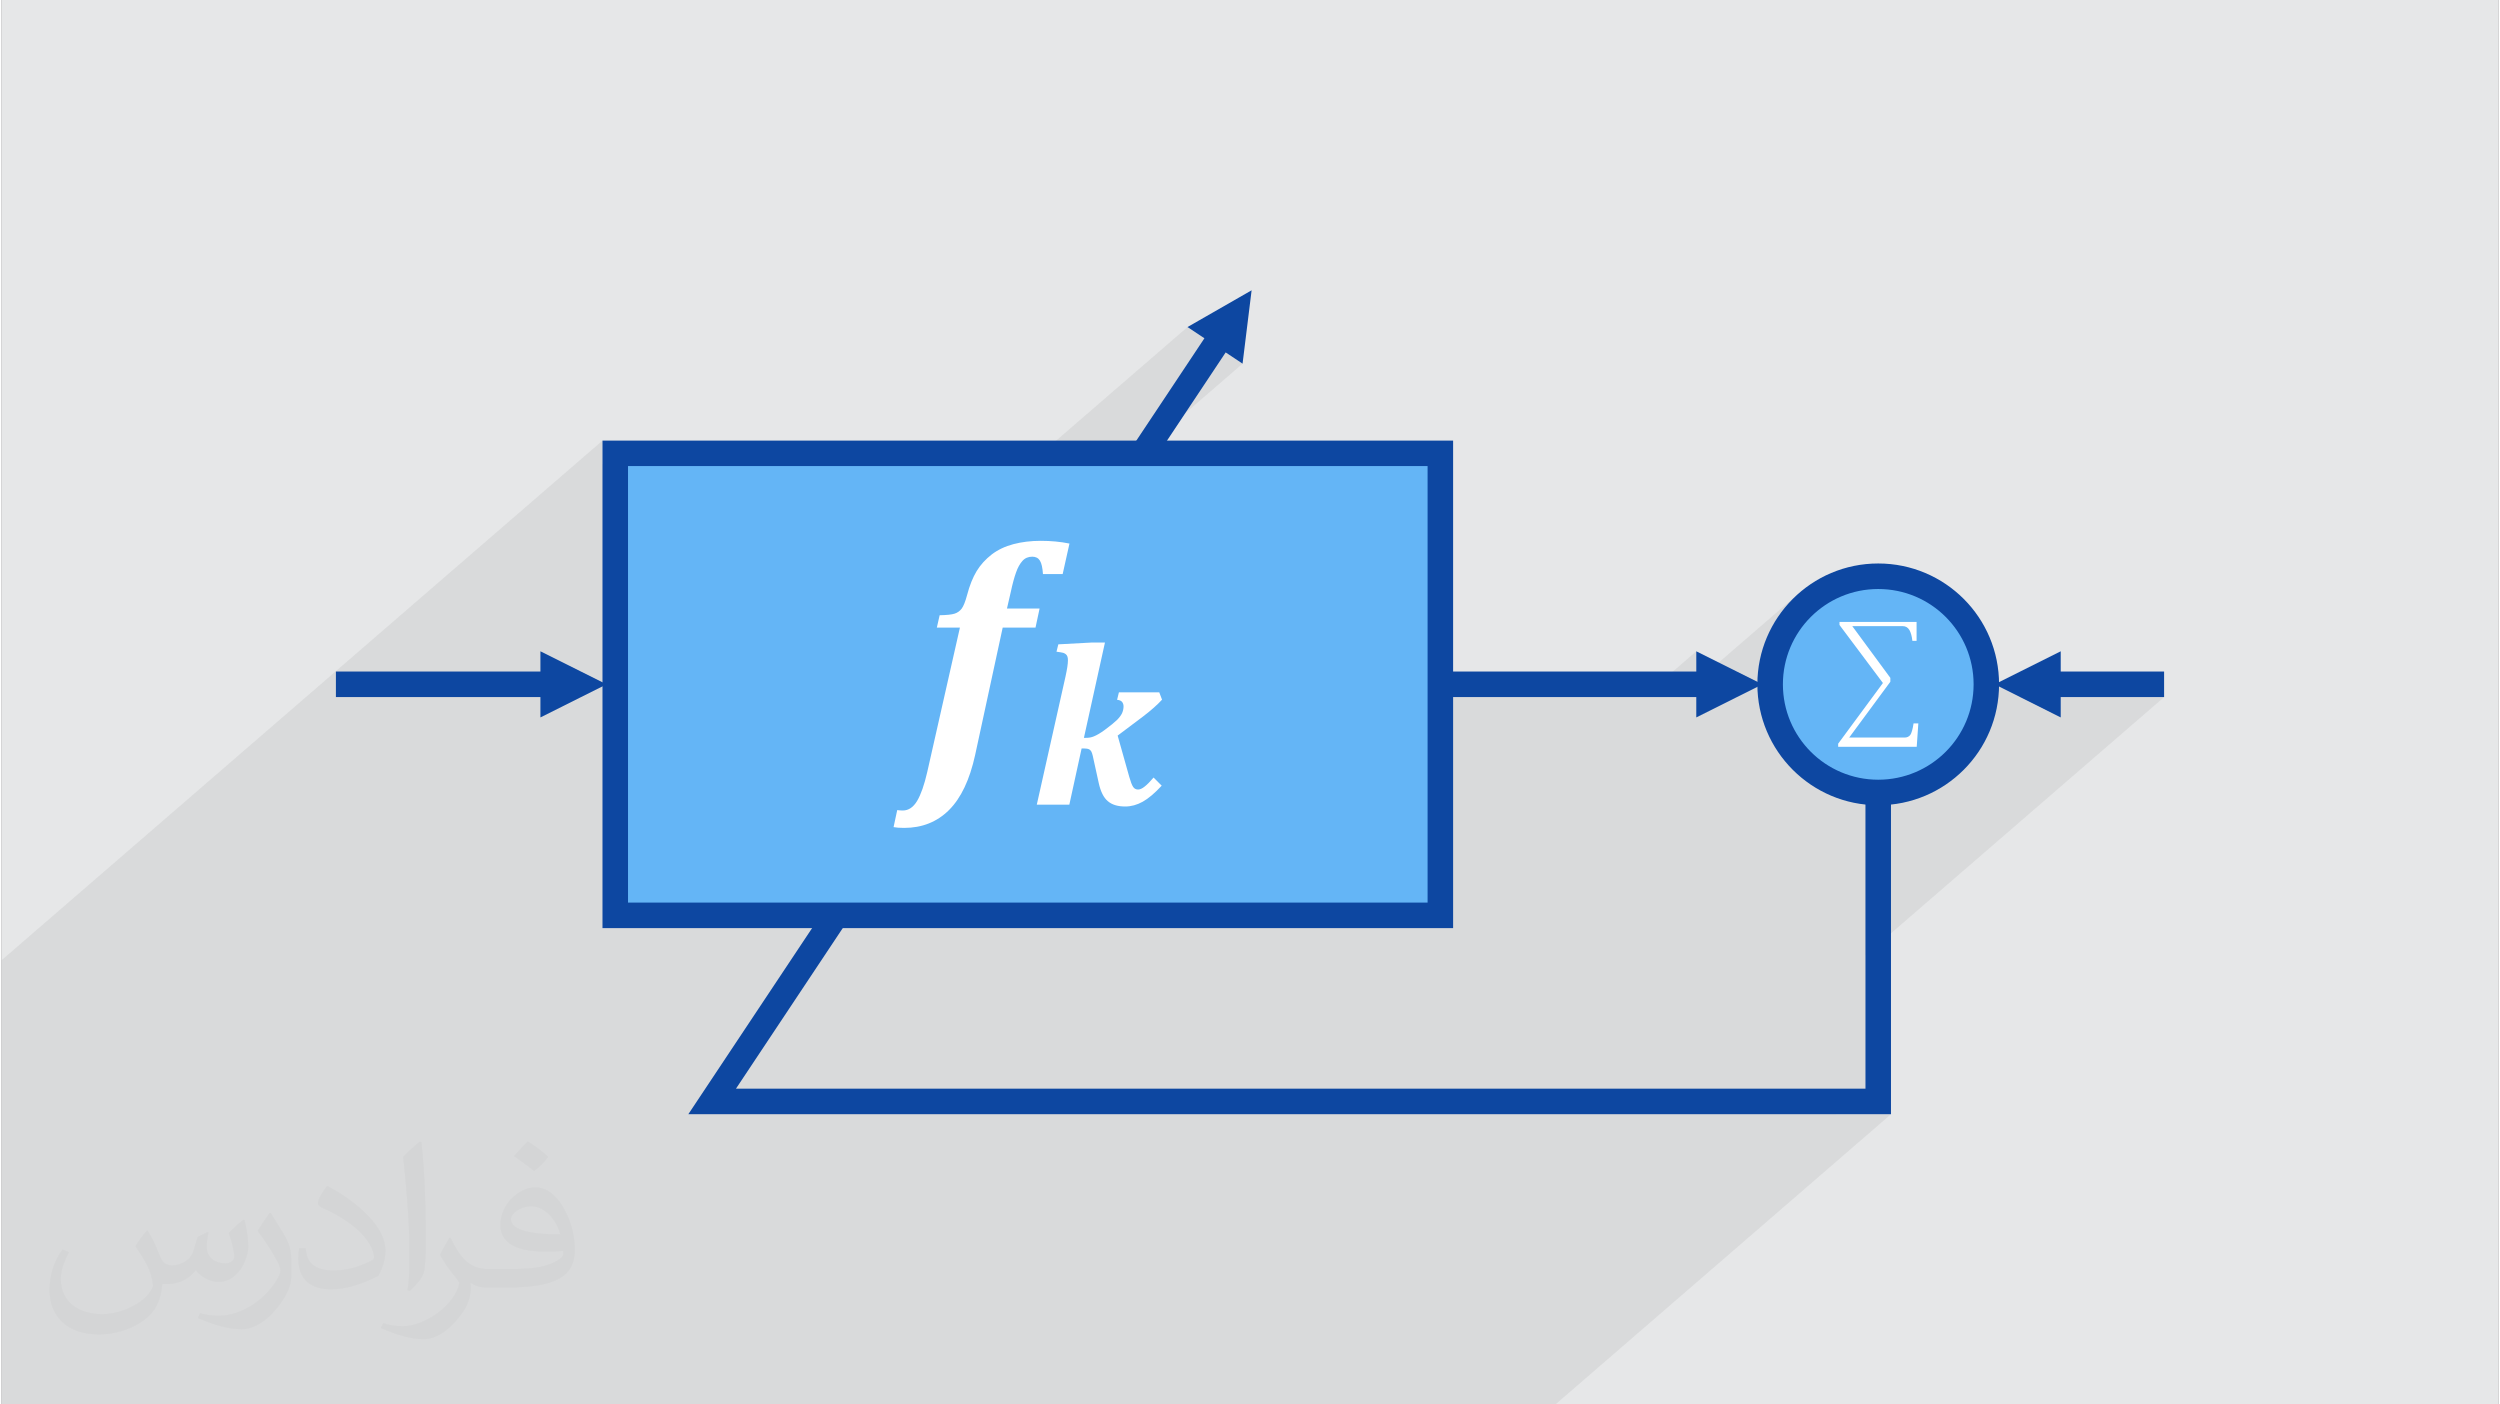
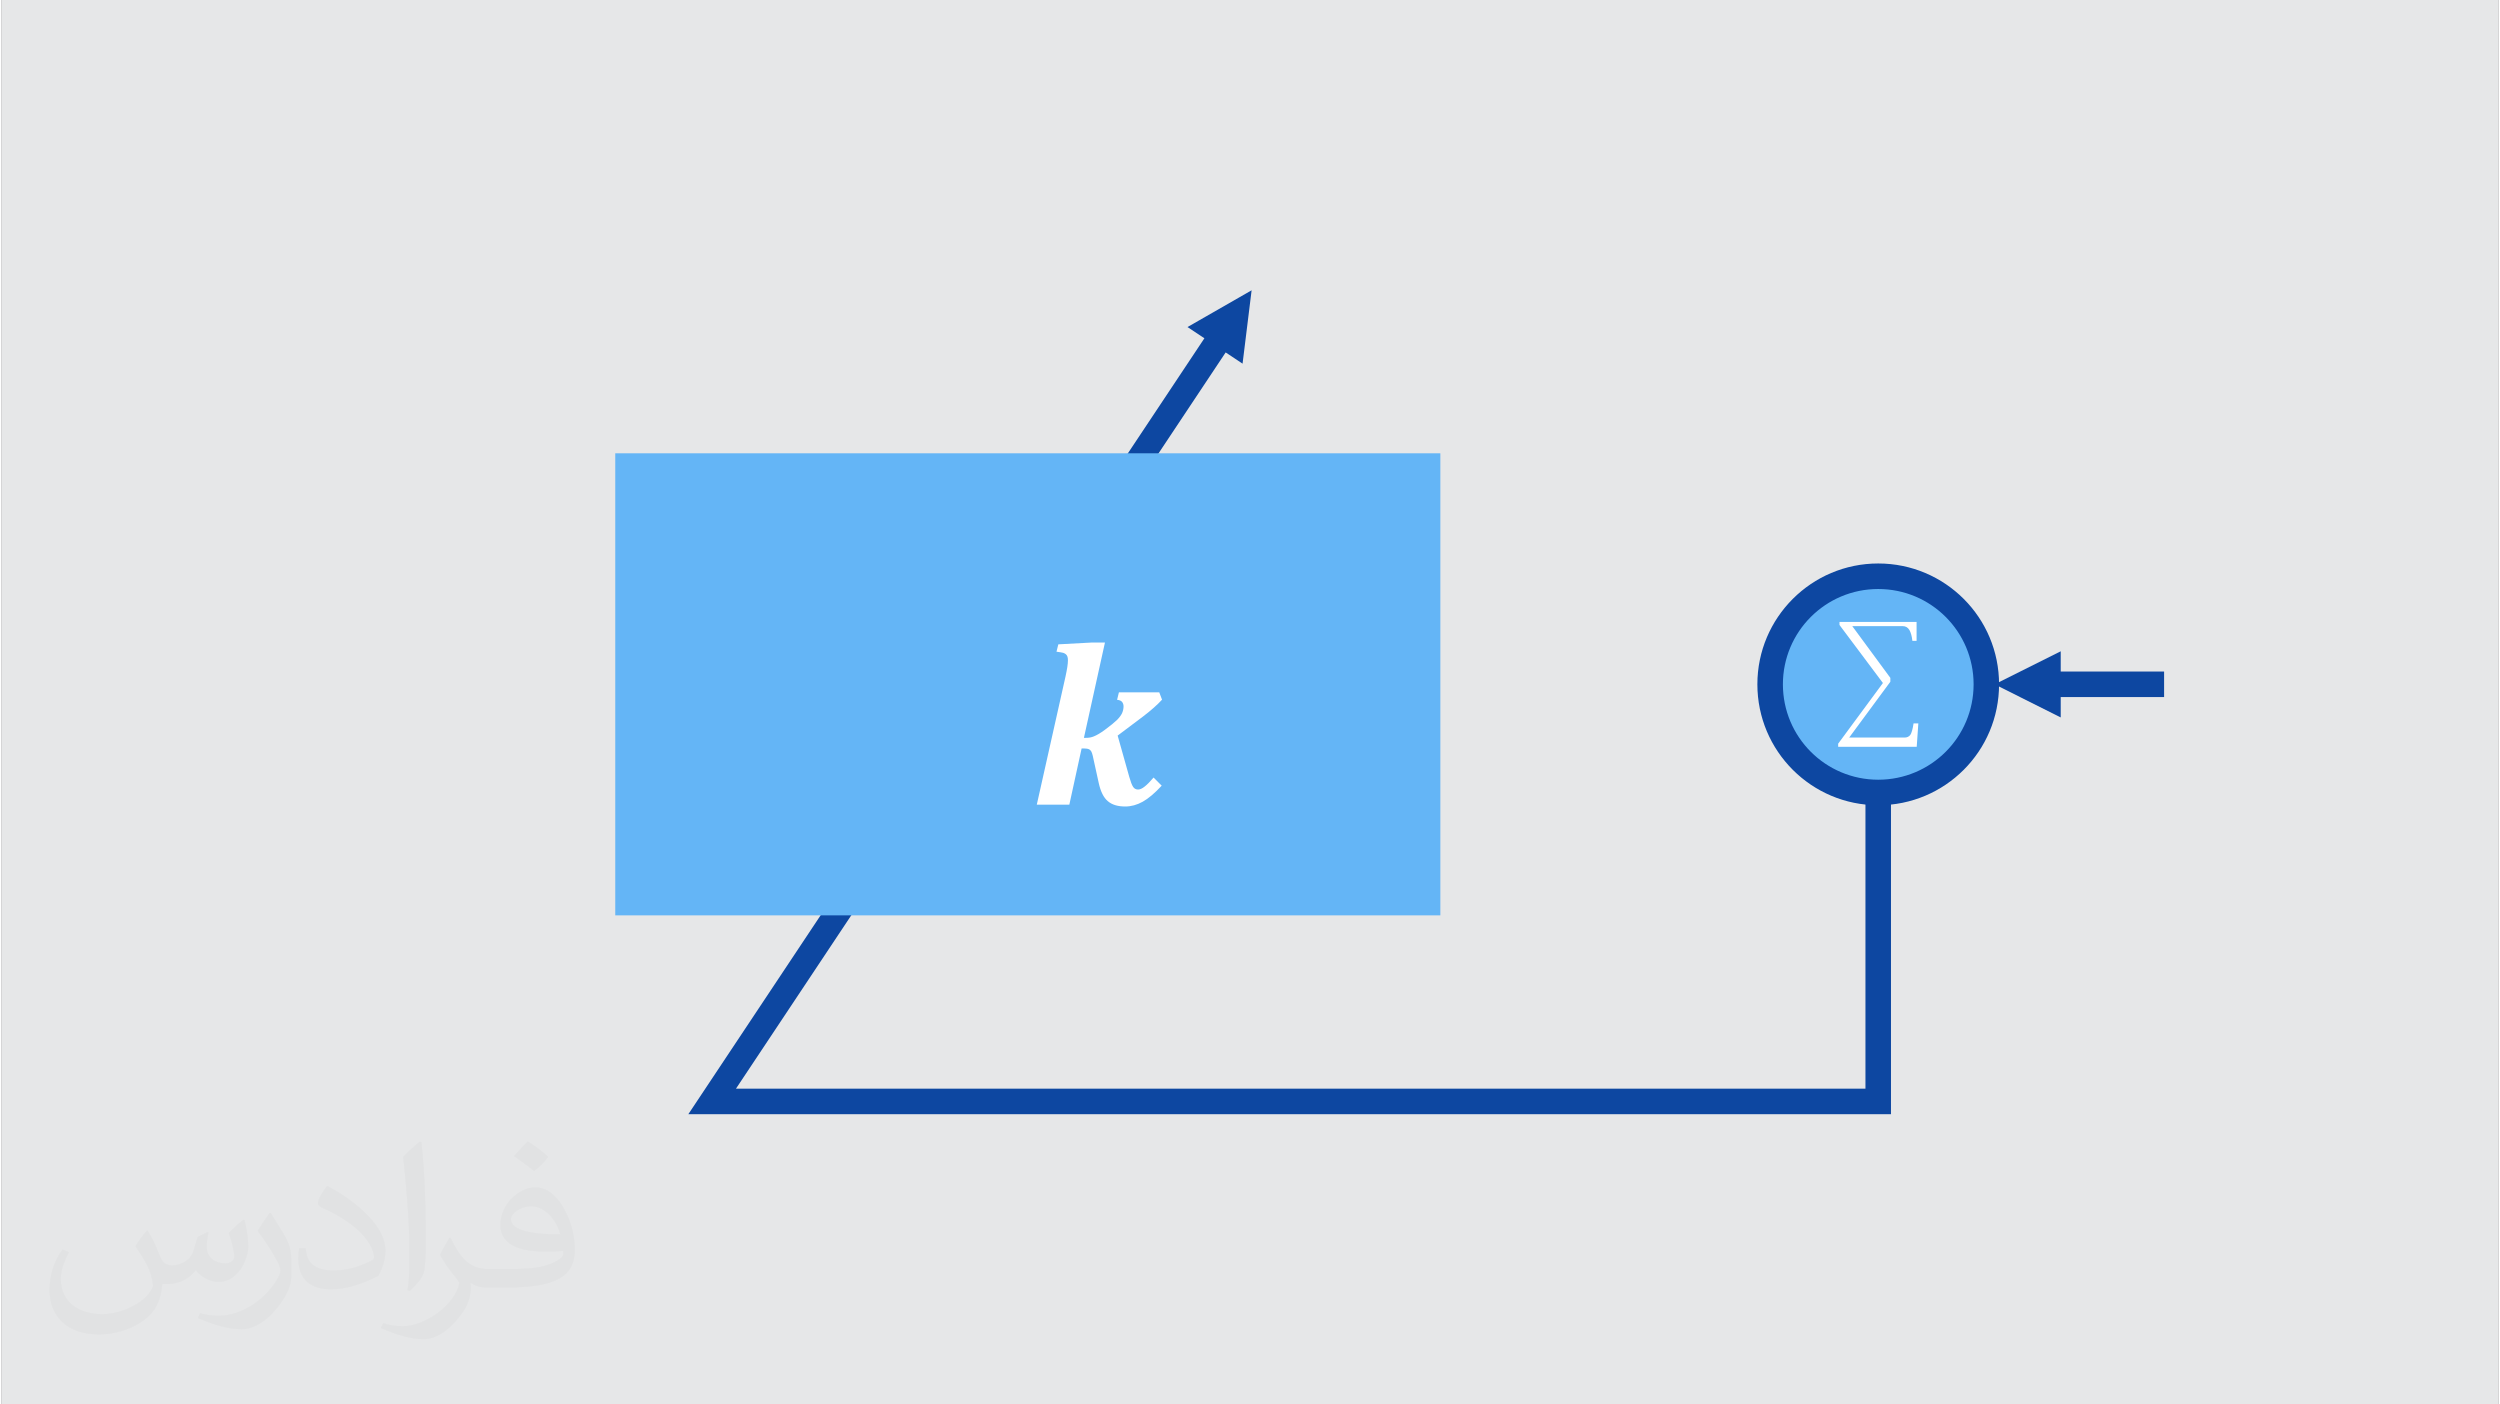
<svg xmlns="http://www.w3.org/2000/svg" xml:space="preserve" width="356px" height="200px" version="1.0" shape-rendering="geometricPrecision" text-rendering="geometricPrecision" image-rendering="optimizeQuality" fill-rule="evenodd" clip-rule="evenodd" viewBox="0 0 35600 20025">
  <rect x="0" y="0" width="35600" height="20025" fill="#808080" stroke="none" />
  <g id="Layer_x0020_1">
    <g id="_2973745212864">
      <path fill="#E6E7E8" d="M0 0l35600 0 0 20025 -35600 0 0 -20025z" />
      <path fill="#373435" fill-opacity="0.031" d="M2082 17547c68,103 112,202 155,312 32,64 49,183 199,183 44,0 107,-14 163,-45 63,-33 111,-83 136,-159l60 -202 146 -72 10 10c-20,76 -25,149 -25,206 0,169 146,233 262,233 68,0 129,-33 129,-95 0,-80 -34,-216 -78,-338 68,-68 136,-136 214,-191l12 6c34,144 53,286 53,381 0,93 -41,196 -75,264 -70,132 -194,237 -344,237 -114,0 -241,-57 -328,-163l-5 0c-82,102 -208,194 -412,194l-63 0c-10,134 -39,229 -83,314 -121,237 -480,404 -818,404 -470,0 -706,-272 -706,-633 0,-223 73,-431 185,-578l92 38c-70,134 -116,261 -116,385 0,338 274,499 592,499 293,0 657,-187 723,-404 -25,-237 -114,-349 -250,-565 41,-72 94,-144 160,-221l12 0 0 0zm5421 -1274c99,62 196,136 291,220 -53,75 -119,143 -201,203 -95,-77 -190,-143 -287,-213 66,-74 131,-146 197,-210l0 0zm51 926c-160,0 -291,105 -291,183 0,167 320,219 703,217 -48,-196 -216,-400 -412,-400zm-359 895c208,0 390,-6 529,-41 155,-40 286,-118 286,-172 0,-14 0,-31 -5,-45 -87,8 -187,8 -274,8 -281,0 -498,-64 -582,-222 -22,-44 -37,-93 -37,-149 0,-153 66,-303 182,-406 97,-85 204,-138 313,-138 197,0 354,158 464,408 60,136 102,293 102,491 0,132 -37,243 -119,326 -153,148 -435,204 -867,204l-196 0 0 0 -51 0c-107,0 -184,-19 -245,-66l-10 0c3,25 5,49 5,72 0,97 -32,221 -97,320 -192,286 -400,410 -580,410 -182,0 -405,-70 -606,-161l36 -70c65,27 155,45 279,45 325,0 752,-313 805,-618 -12,-25 -33,-58 -65,-93 -95,-113 -155,-208 -211,-307 48,-95 92,-171 133,-240l17 -2c139,283 265,446 546,446l44 0 0 0 204 0 0 0zm-1408 299c24,-130 27,-276 27,-413l0 -202c0,-377 -49,-926 -88,-1282 68,-75 163,-161 238,-219l22 6c51,450 63,971 63,1452 0,126 -5,249 -17,340 -7,114 -73,200 -214,332l-31 -14 0 0zm-1449 -596c7,177 94,317 398,317 189,0 349,-49 526,-134 32,-14 49,-33 49,-49 0,-111 -85,-258 -228,-392 -139,-126 -323,-237 -495,-311 -59,-25 -78,-52 -78,-77 0,-51 68,-158 124,-235l19 -2c197,103 418,256 580,427 148,157 240,316 240,489 0,128 -38,249 -102,361 -215,109 -446,192 -674,192 -277,0 -466,-130 -466,-436 0,-33 0,-84 12,-150l95 0 0 0zm-501 -503l173 278c63,103 121,215 121,392l0 227c0,183 -117,379 -306,573 -148,132 -279,188 -400,188 -180,0 -386,-56 -624,-159l27 -70c75,20 162,37 269,37 342,-2 692,-252 852,-557 19,-35 27,-68 27,-91 0,-35 -20,-74 -34,-109 -88,-165 -185,-315 -292,-454 56,-88 112,-173 173,-257l14 2 0 0z" />
-       <path fill="#373435" fill-opacity="0.078" d="M29359 9939l-212 184 -730 -366 -124 107 6 -107 -8 -157 -24 -153 -38 -148 -51 -142 -65 -134 -78 -127 -88 -119 -100 -109 -109 -100 -119 -89 -127 -77 -135 -65 -141 -52 -148 -38 -153 -23 -158 -8 -157 8 -153 23 -148 38 -142 52 -134 65 -127 77 -119 89 -611 528 4 -9 72 -151 87 -142 99 -133 111 -122 122 -111 -1748 1511 -171 0 421 -364 0 -289 -755 653 -2846 0 0 -364 -48 42 0 -3154 -4299 0 1479 -1278 -241 -160 -1028 889 725 -1091 -241 -160 -2082 1800 -6077 0 -182 158 0 -339 -8568 7409 0 7 0 332 0 32 0 307 0 1561 0 289 0 364 0 290 0 344 0 2068 0 369 0 371 100 0 3 0 3 0 136 0 119 0 172 0 15 0 26 0 4 0 66 0 3 0 10 0 57 0 32 0 243 0 43 0 179 0 226 0 28 0 211 0 256 0 601 0 436 0 17 0 69 0 77 0 37 0 4 0 534 0 3 0 479 0 252 0 32 0 86 0 25 0 23 0 13 0 144 0 67 0 54 0 41 0 15 0 65 0 328 0 399 0 218 0 113 0 23 0 23 0 1 0 227 0 17 0 2123 0 421 0 2845 0 313 0 22 0 171 0 6 0 194 0 50 0 28 0 278 0 5 0 24 0 7 0 319 0 71 0 70 0 222 0 29 0 848 0 301 0 11 0 236 0 64 0 21 0 40 0 273 0 684 0 68 0 38 0 40 0 279 0 6 0 81 0 333 0 86 0 277 0 278 0 179 0 335 0 1138 0 2199 0 785 0 4786 -4139 -784 0 420 -364 0 -1901 4258 -3682 -1474 0z" />
      <g>
-         <path fill="#0D47A1" fill-rule="nonzero" d="M7683 9575l-2916 0 0 364 2916 0 0 290 943 -472 -943 -471 0 289z" />
-         <path fill="#0D47A1" fill-rule="nonzero" d="M24163 9575l-3601 0 0 364 3601 0 0 290 943 -472 -943 -471 0 289z" />
        <path fill="#0D47A1" fill-rule="nonzero" d="M29359 9939l1474 0 0 -364 -1474 0 0 -289 -942 471 942 472 0 -290z" />
        <path fill="#0D47A1" fill-rule="nonzero" d="M26939 15704l0 -5947 -364 0 0 5765 -16104 0 6982 -10497 241 160 129 -1046 -914 524 241 160 -7358 11063 17147 0 0 -182z" />
        <circle fill="#64B5F6" cx="26757" cy="9757" r="1541" />
        <path fill="#0D47A1" fill-rule="nonzero" d="M26757 8034c476,0 907,193 1219,505 312,312 504,743 504,1218 0,476 -192,907 -504,1219 -312,312 -743,505 -1219,505 -475,0 -906,-193 -1218,-505 -312,-312 -505,-743 -505,-1219 0,-475 193,-906 505,-1218 312,-312 743,-505 1218,-505zm962 762c-246,-246 -586,-398 -962,-398 -375,0 -715,152 -961,398 -246,246 -398,586 -398,961 0,376 152,716 398,962 246,246 586,398 961,398 376,0 716,-152 962,-398 246,-246 398,-586 398,-962 0,-375 -152,-715 -398,-961z" />
        <rect fill="#64B5F6" x="8750" y="6463" width="11764" height="6588" />
-         <path fill="#0D47A1" fill-rule="nonzero" d="M8750 6282l11946 0 0 6951 -12128 0 0 -6951 182 0zm11582 363l-11400 0 0 6224 11400 0 0 -6224z" />
        <g>
          <path fill="white" fill-rule="nonzero" d="M15432 10520l32 0c39,0 75,-6 110,-21 42,-17 94,-47 155,-92 83,-61 141,-109 176,-143 34,-35 58,-67 72,-98 13,-31 20,-62 20,-94 0,-25 -7,-46 -20,-63 -14,-18 -38,-28 -72,-31l26 -107 575 0 40 105c-67,73 -157,153 -270,239l-363 273 166 590c20,70 38,117 55,142 16,24 40,37 70,37 28,0 59,-14 95,-43 36,-28 78,-71 126,-128l116 116c-100,108 -190,184 -271,229 -81,45 -164,68 -249,68 -106,0 -189,-25 -248,-76 -60,-50 -103,-137 -130,-260l-85 -387c-6,-26 -13,-47 -21,-62 -9,-15 -20,-26 -34,-32 -14,-6 -35,-10 -63,-10l-41 0 -175 801 -464 0 409 -1825c23,-105 35,-182 35,-231 0,-23 -2,-42 -7,-55 -5,-14 -12,-25 -22,-33 -10,-9 -23,-16 -39,-21 -16,-4 -48,-10 -95,-16l26 -105 483 -26 182 0 -300 1359z" />
-           <path fill="white" fill-rule="nonzero" d="M13335 8948l40 -176c100,-2 170,-9 211,-22 42,-13 76,-37 103,-72 26,-35 52,-99 77,-193 36,-138 82,-252 137,-343 55,-90 127,-169 215,-237 88,-67 192,-116 310,-147 118,-31 248,-47 390,-47 145,0 281,13 408,39l-97 435 -281 0c-6,-90 -20,-154 -43,-191 -23,-38 -60,-57 -109,-57 -58,0 -105,20 -141,61 -36,40 -67,95 -91,165 -25,70 -50,161 -74,274l-55 239 465 0 -58 272 -468 0 -393 1817c-77,352 -201,613 -372,784 -171,170 -384,255 -641,255 -62,0 -112,-4 -150,-11l52 -243c29,4 55,6 79,6 82,0 151,-46 205,-137 54,-91 102,-228 144,-411l466 -2060 -329 0z" />
        </g>
        <path fill="white" fill-rule="nonzero" d="M26387 8927l543 738 0 55 -587 796 790 0c35,0 62,-13 81,-37 18,-25 34,-80 47,-165l68 0 -23 334 -1120 0 0 -45 638 -865 -619 -827 0 -44 1099 0 0 270 -60 0c-7,-65 -21,-116 -42,-154 -22,-37 -54,-56 -97,-56l-718 0z" />
      </g>
    </g>
  </g>
</svg>